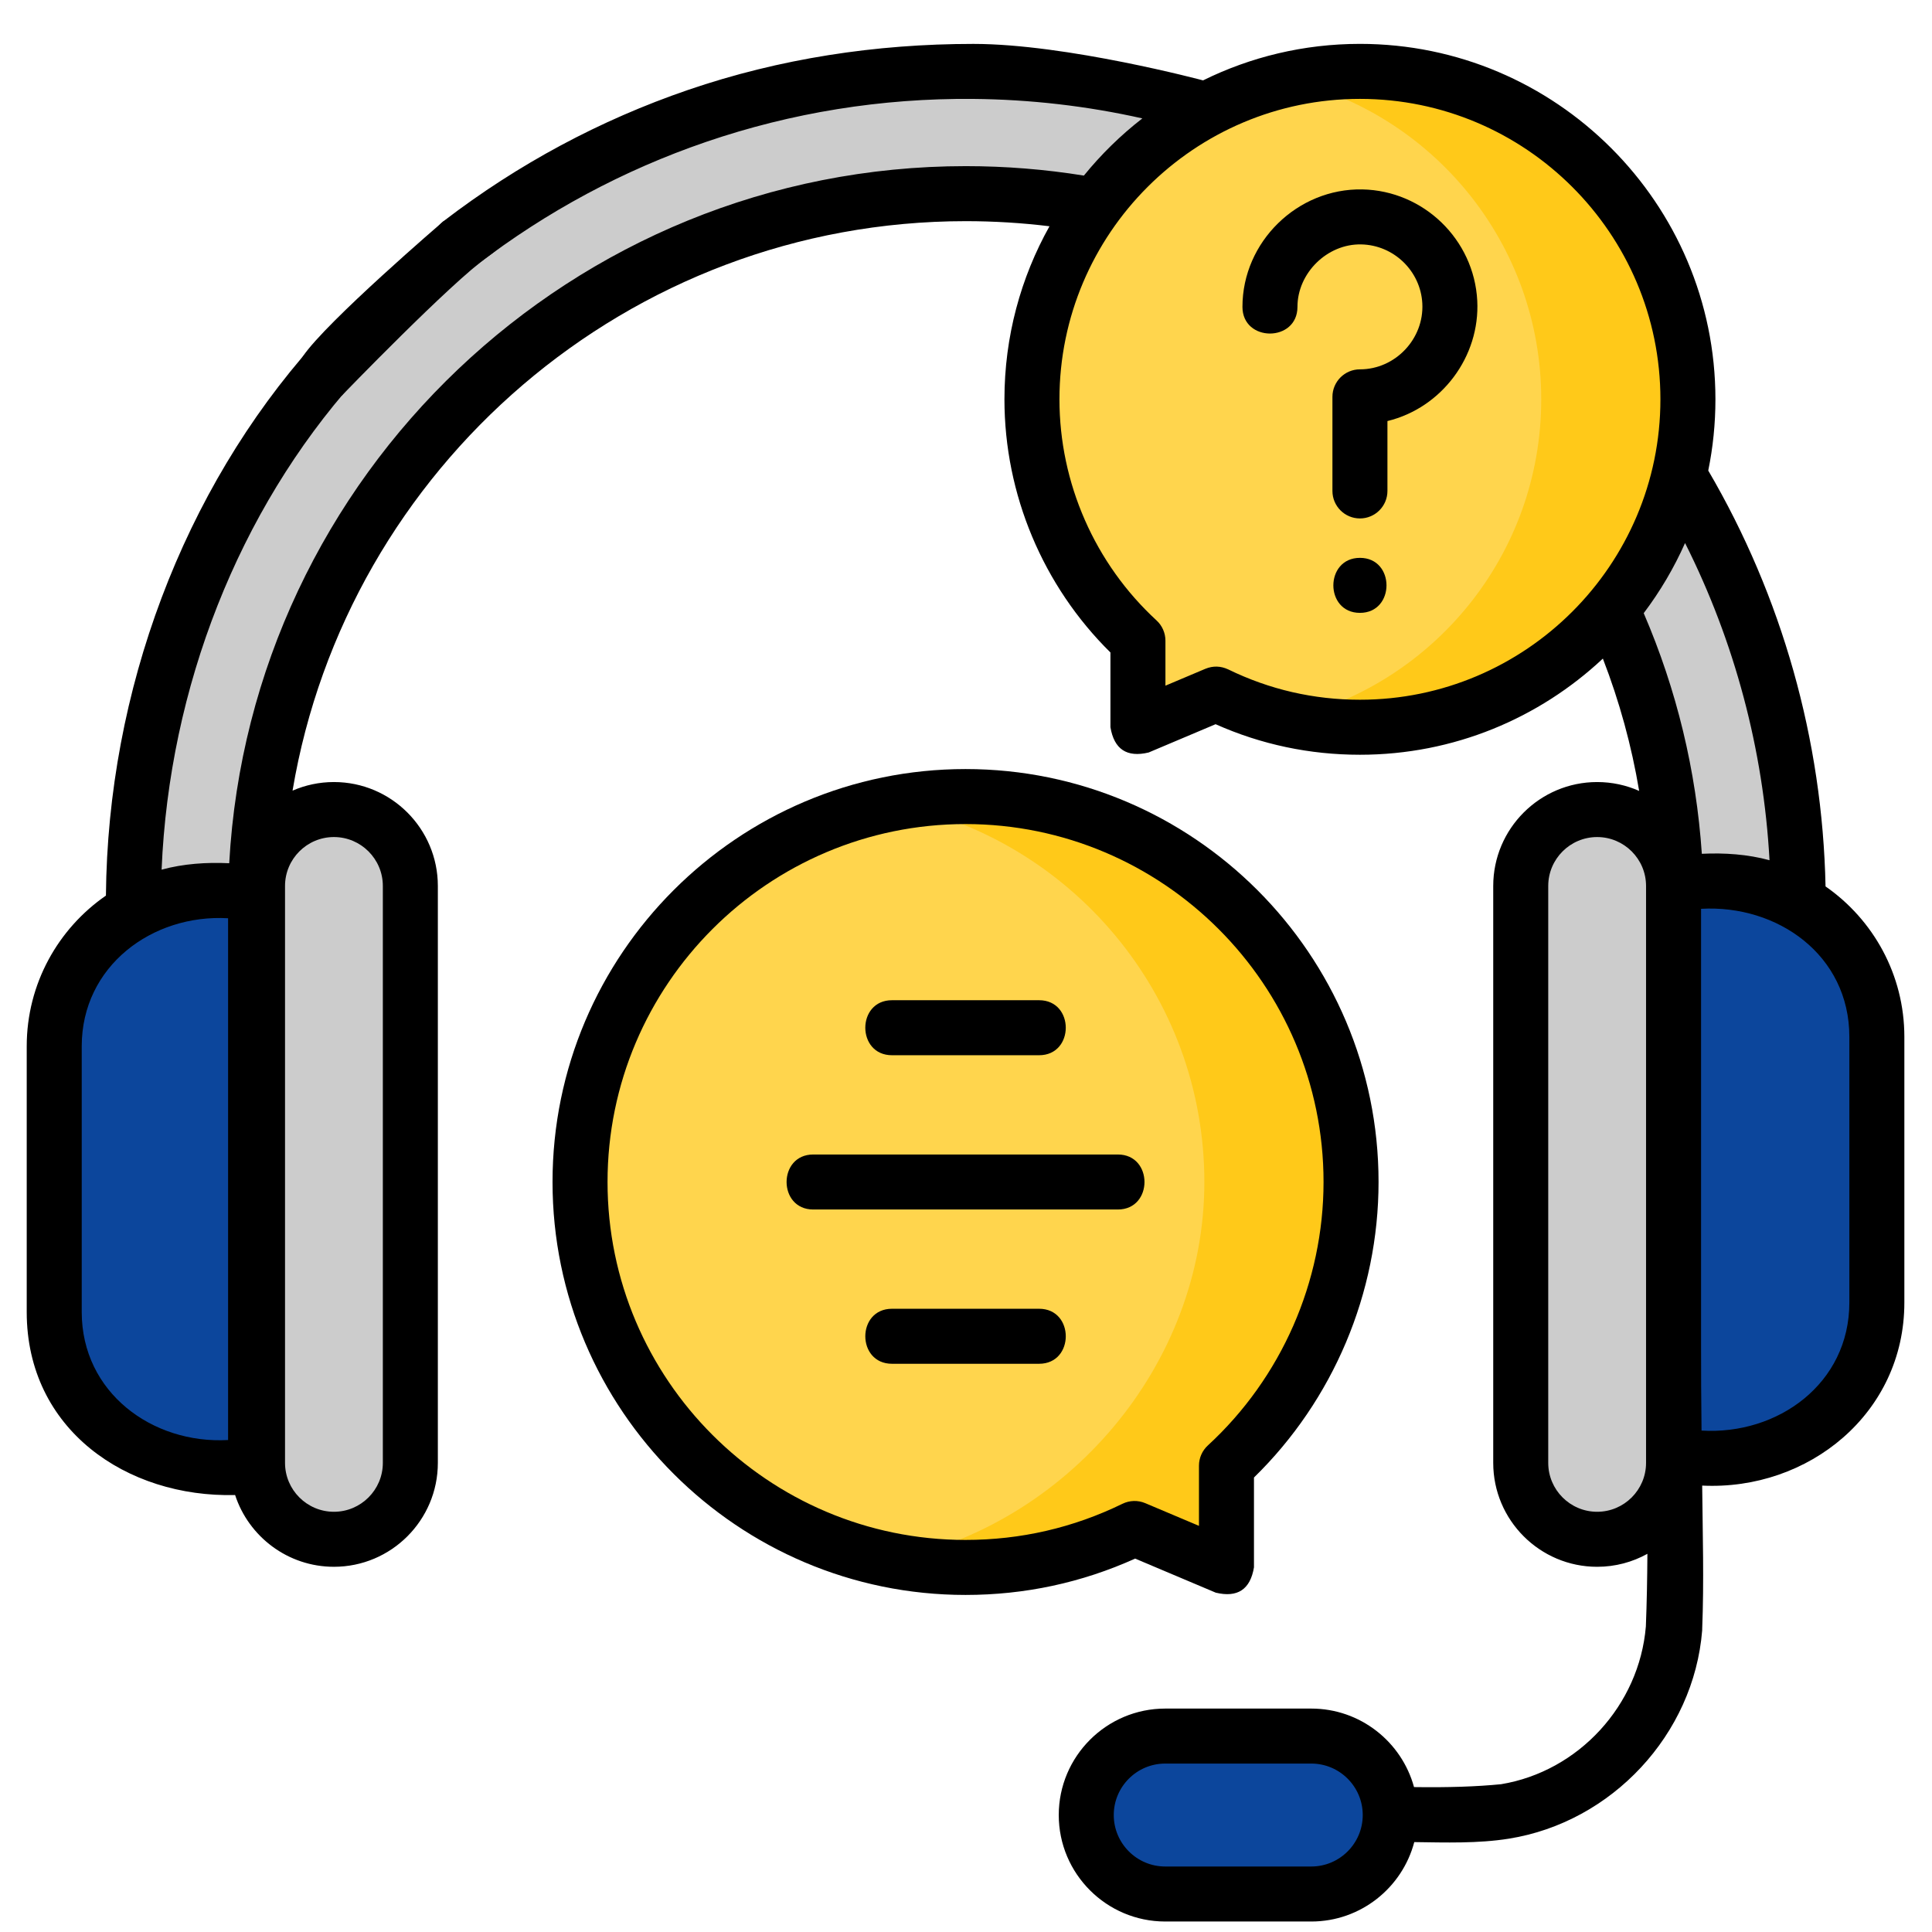
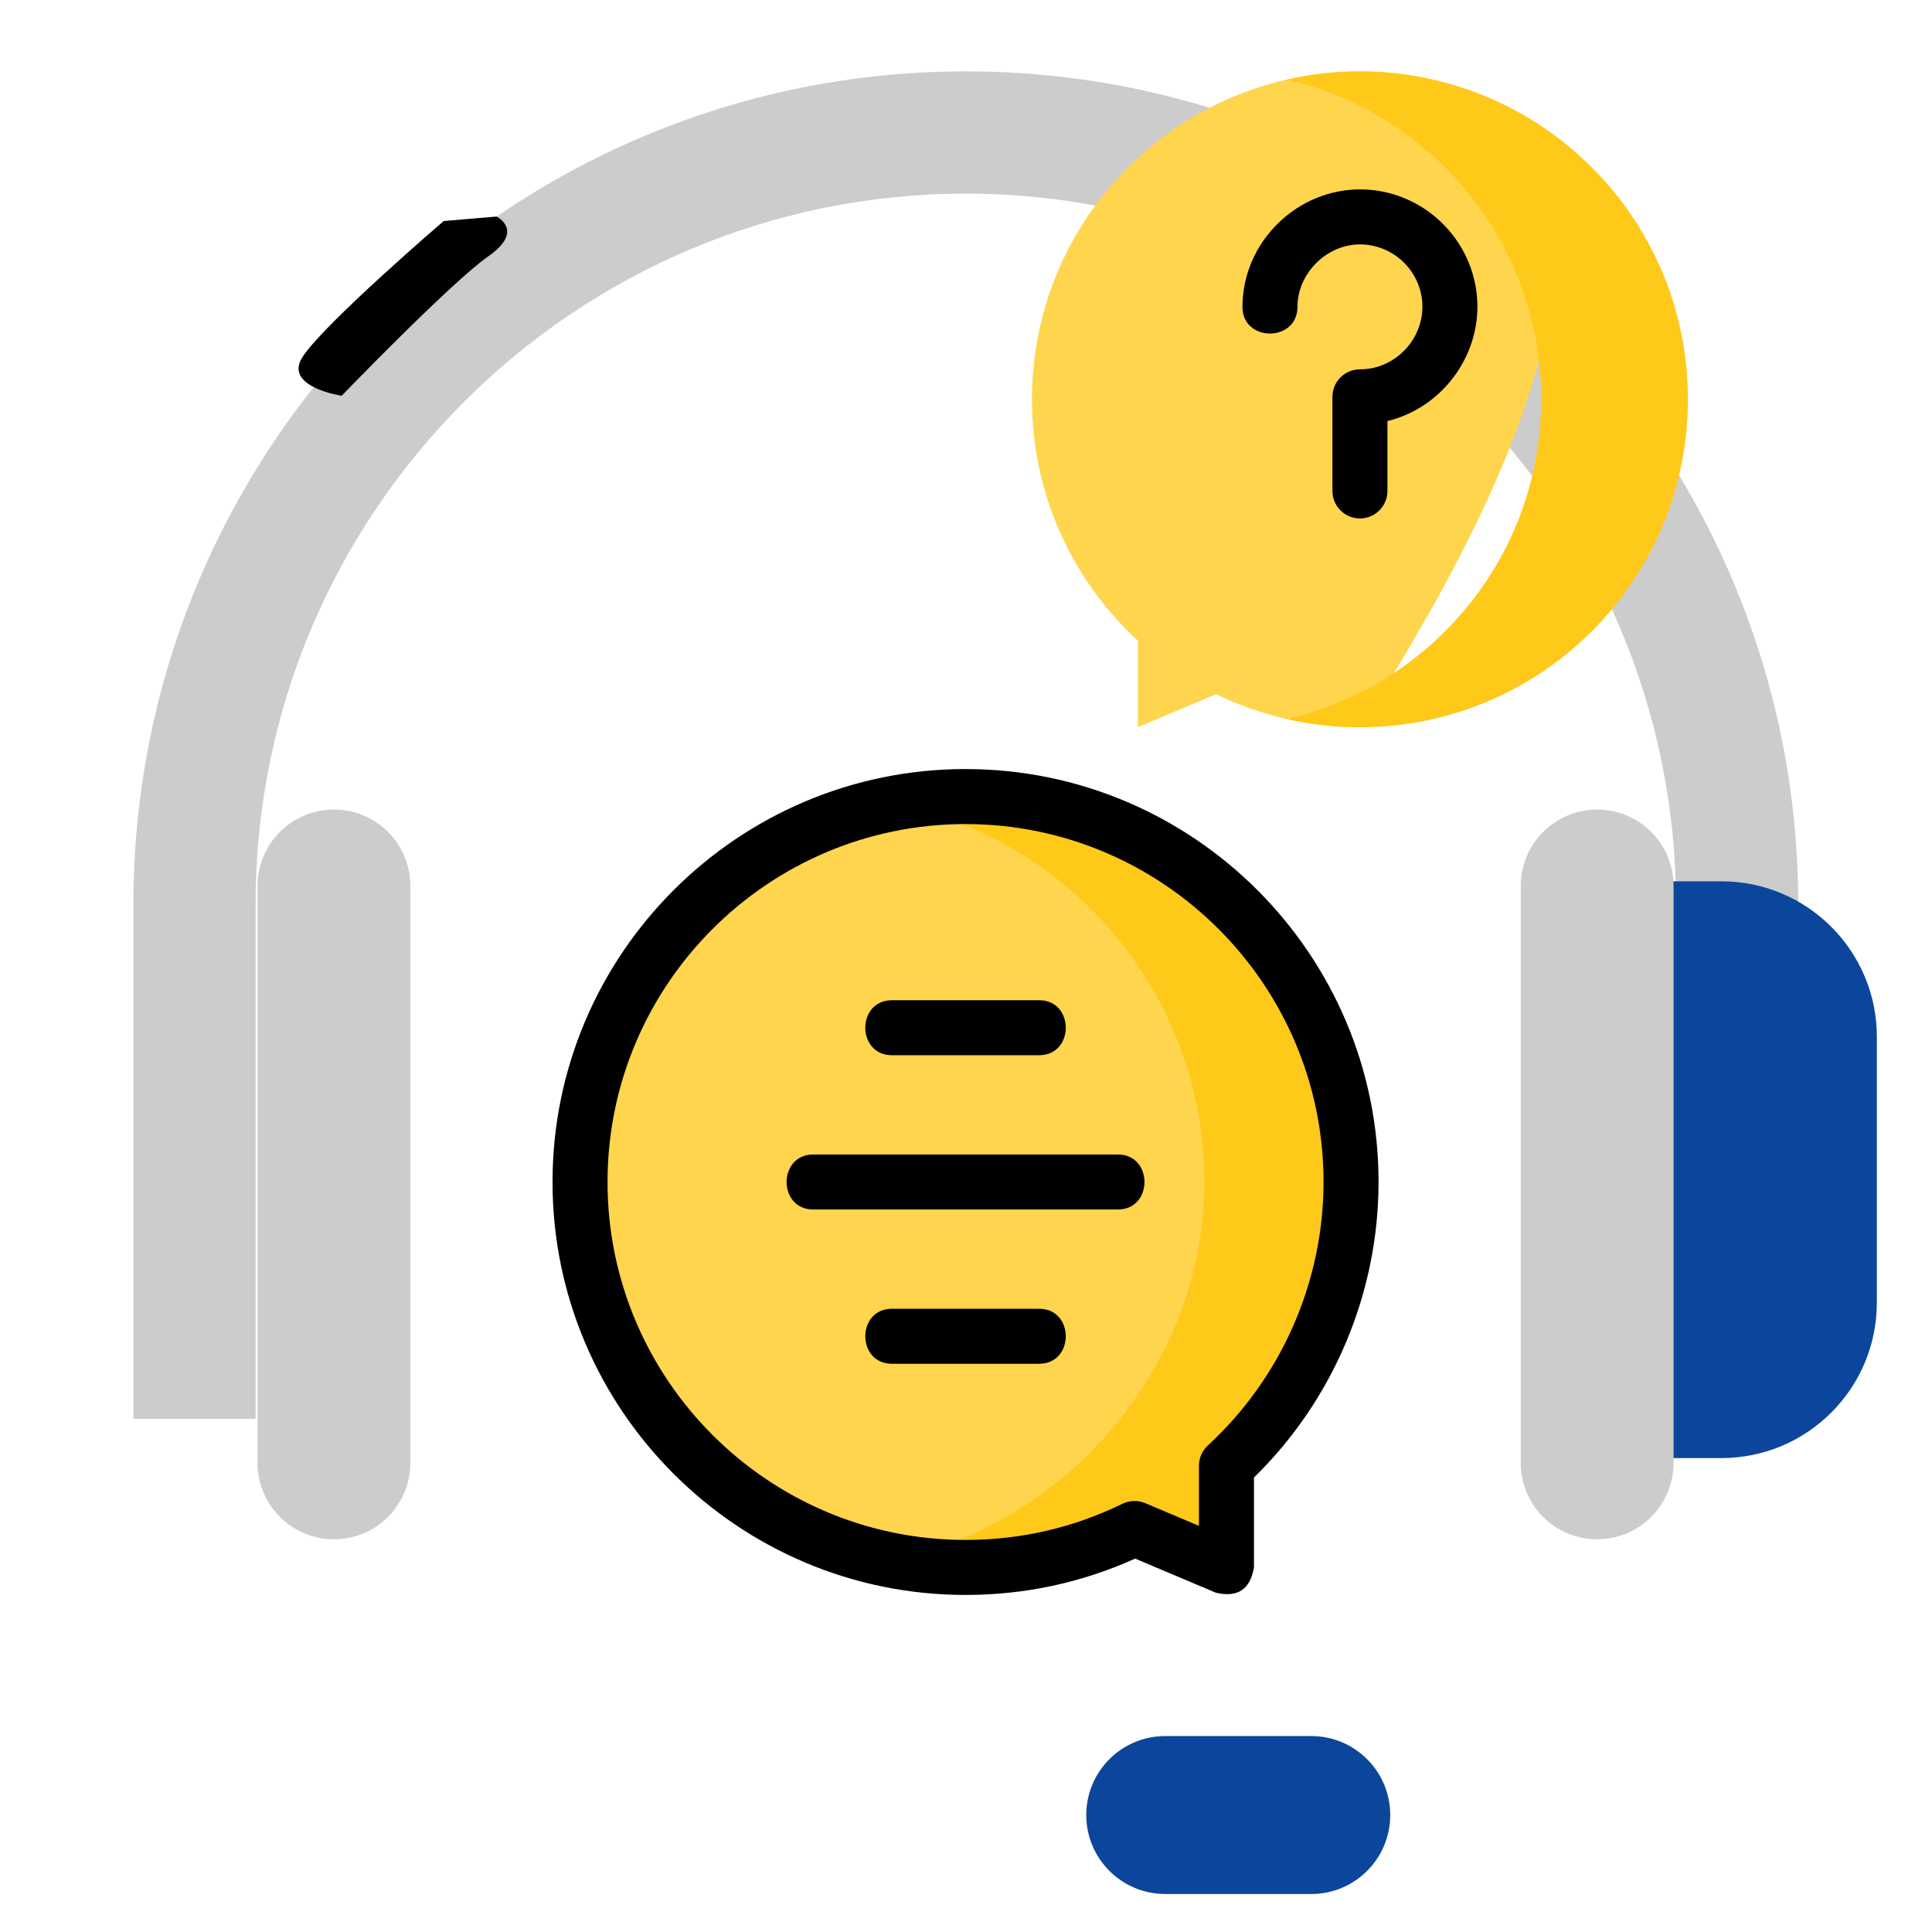
<svg xmlns="http://www.w3.org/2000/svg" xmlns:ns1="http://www.serif.com/" width="100%" height="100%" viewBox="0 0 700 700" xml:space="preserve" style="fill-rule:evenodd;clip-rule:evenodd;stroke-linejoin:round;stroke-miterlimit:2;">
  <g id="Layer-1" ns1:id="Layer 1">
    <g transform="matrix(1,0,0,1,422.185,629.009)">
      <path d="M0,57.225L52.913,57.225C68.716,57.225 81.526,44.415 81.526,28.612C81.526,12.81 68.716,0 52.913,0L0,0C-15.802,0 -28.613,12.81 -28.613,28.612C-28.613,44.415 -15.802,57.225 0,57.225" style="fill:rgb(12,70,156);fill-rule:nonzero;" />
    </g>
    <g transform="matrix(1,0,0,1,651.53,25.862)">
      <path d="M0.001,488.22L-44.27,488.22L-44.27,301.812C-44.27,159.82 -159.708,44.301 -301.599,44.301C-443.49,44.301 -558.929,159.821 -558.929,301.812L-558.929,488.22L-603.198,488.22L-603.198,301.812C-603.198,135.392 -467.901,0 -301.599,0C-135.297,0 0.001,135.392 0.001,301.812L0.001,488.22Z" style="fill:rgb(204,204,204);fill-rule:nonzero;" />
    </g>
    <g transform="matrix(1,0,0,1,120.991,531.712)">
-       <path d="M0,-208.979L-45.002,-208.979C-76.12,-208.979 -101.344,-183.753 -101.344,-152.637L-101.344,-56.341C-101.344,-25.224 -76.118,0 -45.002,0L0,0L0,-208.979Z" style="fill:rgb(12,70,156);fill-rule:nonzero;" />
-     </g>
+       </g>
    <g transform="matrix(1,0,0,1,120.991,557.712)">
      <path d="M0,-264.399C15.291,-264.399 27.685,-252.003 27.685,-236.714L27.685,-27.685C27.685,-12.395 15.29,0 0,0C-15.291,0 -27.685,-12.396 -27.685,-27.685L-27.685,-236.713C-27.686,-252.003 -15.291,-264.399 0,-264.399" style="fill:rgb(204,204,204);fill-rule:nonzero;" />
    </g>
    <g transform="matrix(1,0,0,1,578.676,319.313)">
      <path d="M0,208.979L45.002,208.979C76.12,208.979 101.344,183.753 101.344,152.637L101.344,56.341C101.344,25.224 76.118,0 45.002,0L0,0L0,208.979Z" style="fill:rgb(12,70,156);fill-rule:nonzero;" />
    </g>
    <g transform="matrix(1,0,0,1,578.676,293.315)">
      <path d="M0,264.397C-15.291,264.397 -27.685,252.001 -27.685,236.712L-27.685,27.685C-27.685,12.394 -15.29,0 0,0C15.291,0 27.685,12.395 27.685,27.685L27.685,236.713C27.686,252.003 15.291,264.397 0,264.397Z" style="fill:rgb(204,204,204);fill-rule:nonzero;" />
    </g>
    <g transform="matrix(1,0,0,1,349.833,567.911)">
      <path d="M0,-279.303C77.141,-279.303 139.676,-216.779 139.676,-139.652C139.676,-98.985 122.284,-62.383 94.538,-36.86L94.538,-0.039L61.233,-14.108C42.742,-5.076 21.965,0 -0.001,0C-77.143,0 -139.677,-62.524 -139.677,-139.651C-139.676,-216.779 -77.141,-279.303 0,-279.303Z" style="fill:rgb(255,213,77);fill-rule:nonzero;" />
    </g>
    <g transform="matrix(1,0,0,1,349.833,567.911)">
      <path d="M0,-279.302C-9.087,-279.302 -17.971,-278.434 -26.574,-276.777C37.858,-264.369 86.527,-207.693 86.527,-139.651C86.527,-73.013 36.568,-15.31 -26.958,-2.599C-18.235,-0.893 -9.223,0 0,0C21.965,0 42.743,-5.076 61.234,-14.109L94.54,-0.039L94.54,-36.86C122.286,-62.382 139.677,-98.985 139.677,-139.653C139.676,-216.779 77.141,-279.302 0,-279.302Z" style="fill:rgb(255,201,25);fill-rule:nonzero;" />
    </g>
    <g transform="matrix(1,0,0,1,492.729,263.492)">
-       <path d="M0,-237.63C-65.632,-237.63 -118.836,-184.435 -118.836,-118.815C-118.836,-84.215 -104.04,-53.074 -80.434,-31.36L-80.434,-0.033L-52.098,-12.003C-36.366,-4.318 -18.688,0 0,0C65.632,0 118.836,-53.195 118.836,-118.815C118.838,-184.435 65.632,-237.63 0,-237.63Z" style="fill:rgb(255,213,77);fill-rule:nonzero;" />
+       <path d="M0,-237.63C-65.632,-237.63 -118.836,-184.435 -118.836,-118.815C-118.836,-84.215 -104.04,-53.074 -80.434,-31.36L-80.434,-0.033L-52.098,-12.003C-36.366,-4.318 -18.688,0 0,0C118.838,-184.435 65.632,-237.63 0,-237.63Z" style="fill:rgb(255,213,77);fill-rule:nonzero;" />
    </g>
    <g transform="matrix(1,0,0,1,492.729,263.492)">
      <path d="M0,-237.63C-9.135,-237.63 -18.031,-236.599 -26.574,-234.647C26.263,-222.58 65.688,-175.3 65.688,-118.815C65.688,-62.331 26.266,-15.054 -26.568,-2.984C-18.025,-1.032 -9.134,0 0,0C65.632,0 118.836,-53.195 118.836,-118.815C118.838,-184.435 65.632,-237.63 0,-237.63" style="fill:rgb(255,201,25);fill-rule:nonzero;" />
    </g>
    <g transform="matrix(1,0,0,1,670.054,240.146)">
-       <path d="M0,231.805C0,261.171 -25.927,279.851 -53.553,278.181C-53.677,267.472 -53.748,256.762 -53.728,246.053C-53.728,233.168 -73.659,233.168 -73.659,246.053L-73.659,289.881C-73.659,299.651 -81.608,307.6 -91.378,307.6C-101.149,307.6 -109.098,299.652 -109.098,289.881L-109.098,80.853C-109.098,71.082 -101.149,63.134 -91.378,63.134C-81.608,63.134 -73.659,71.083 -73.659,80.853L-73.659,246.053C-73.659,258.937 -53.728,258.937 -53.728,246.053L-53.728,89.133C-26.035,87.565 0,105.889 0,135.509L0,231.805ZM-177.325,13.381C-194.06,13.381 -210.117,9.682 -225.049,2.389C-227.783,1.12 -230.534,1.045 -233.301,2.163L-247.794,8.286L-247.794,-8.014C-247.794,-10.801 -248.96,-13.462 -251.012,-15.348C-273.373,-35.915 -286.196,-65.119 -286.196,-95.469C-286.196,-155.488 -237.357,-204.318 -177.325,-204.318C-117.294,-204.318 -68.454,-155.488 -68.454,-95.469C-68.454,-35.449 -117.292,13.381 -177.325,13.381M-28.925,71.531C-36.835,69.371 -45.267,68.803 -53.448,69.201C-55.49,39.031 -62.559,9.757 -74.506,-17.984C-68.592,-25.811 -63.55,-34.329 -59.525,-43.396C-41.568,-7.691 -31.119,31.488 -28.925,71.531M-194.956,436.123L-247.869,436.123C-258.151,436.123 -266.517,427.759 -266.517,417.476C-266.517,407.193 -258.152,398.829 -247.869,398.829L-194.956,398.829C-184.674,398.829 -176.309,407.193 -176.309,417.476C-176.309,427.759 -184.674,436.123 -194.956,436.123M-549.063,63.132C-539.292,63.132 -531.343,71.082 -531.343,80.852L-531.343,289.881C-531.343,299.651 -539.292,307.6 -549.063,307.6C-558.834,307.6 -566.783,299.652 -566.783,289.881L-566.783,80.854C-566.783,71.082 -558.834,63.132 -549.063,63.132M-640.442,235.225L-640.442,138.929C-640.442,109.878 -614.873,90.976 -587.416,92.553L-587.416,281.601C-614.888,283.124 -640.442,264.367 -640.442,235.225ZM-8.625,81.024C-9.72,27.987 -24.387,-23.993 -51.122,-69.654C-49.418,-77.996 -48.522,-86.63 -48.522,-95.469C-48.523,-166.478 -106.303,-224.249 -177.325,-224.249C-197.714,-224.249 -217.011,-219.487 -234.164,-211.019C-234.164,-211.019 -283.601,-224.237 -317.361,-224.237C-352.753,-224.237 -387.543,-218.937 -420.765,-207.56C-452.625,-196.652 -482.405,-180.671 -509.283,-160.065C-519.676,-152.097 -507.118,-136.612 -497.155,-144.248C-471.995,-163.54 -444.121,-178.496 -414.309,-188.705C-383.226,-199.348 -350.675,-204.589 -317.535,-204.308C-296.817,-204.127 -276.227,-201.754 -256.159,-197.247C-263.988,-191.171 -271.099,-184.214 -277.344,-176.526C-291.41,-178.798 -305.788,-179.95 -320.122,-179.95C-462.512,-179.95 -579.251,-67.96 -587.006,72.621C-595.179,72.223 -603.602,72.792 -611.503,74.947C-608.752,8.889 -583.568,-55.131 -541.419,-102.354C-532.838,-111.966 -547.708,-125.237 -556.287,-115.625C-603.649,-62.564 -631.028,10.156 -631.675,84.345C-649,96.321 -660.372,116.322 -660.372,138.929L-660.372,235.225C-660.372,277.785 -624.133,302.521 -584.869,301.532C-579.952,316.608 -565.76,327.531 -549.063,327.531C-528.302,327.531 -511.412,310.642 -511.412,289.881L-511.412,80.853C-511.412,60.092 -528.302,43.203 -549.063,43.203C-554.39,43.203 -559.46,44.315 -564.058,46.319C-544.393,-70.632 -442.493,-160.016 -320.122,-160.016C-309.99,-160.016 -299.834,-159.394 -289.805,-158.165C-300.198,-139.601 -306.126,-118.214 -306.126,-95.467C-306.126,-61.042 -292.181,-27.865 -267.723,-3.743L-267.723,23.316C-266.393,31.33 -261.778,34.39 -253.879,32.496L-229.622,22.248C-213.138,29.593 -195.568,33.315 -177.324,33.315C-143.321,33.315 -112.352,20.071 -89.307,-1.527C-83.293,14.011 -78.9,30.035 -76.158,46.418C-80.814,44.352 -85.964,43.204 -91.377,43.204C-112.138,43.204 -129.028,60.095 -129.028,80.855L-129.028,289.883C-129.028,310.643 -112.138,327.534 -91.377,327.534C-84.777,327.534 -78.57,325.826 -73.171,322.831C-73.222,331.637 -73.382,340.44 -73.728,349.156C-76.101,377.707 -98.115,401.68 -126.191,406.309C-135.112,407.186 -145.286,407.526 -157.728,407.348C-162.188,390.975 -177.188,378.902 -194.956,378.902L-247.869,378.902C-269.141,378.902 -286.447,396.207 -286.447,417.48C-286.447,438.753 -269.142,456.054 -247.869,456.054L-194.956,456.054C-177.07,456.054 -161.989,443.819 -157.64,427.279C-146.395,427.431 -134.49,427.825 -123.325,426.033C-86.088,420.075 -56.343,388.331 -53.321,350.551C-53.311,350.418 -53.327,350.287 -53.321,350.155C-52.628,332.814 -53.151,315.3 -53.321,298.112C-14.803,299.979 19.931,271.907 19.931,231.805L19.931,135.509C19.931,112.962 8.619,93.009 -8.625,81.024Z" style="fill-rule:nonzero;" />
-     </g>
+       </g>
    <g transform="matrix(1,0,0,1,406.692,312.742)">
      <path d="M0,232.106C-17.792,240.797 -36.921,245.203 -56.858,245.203C-128.382,245.203 -186.569,187.027 -186.569,115.518C-186.569,44.009 -128.382,-14.168 -56.858,-14.168C14.665,-14.168 72.852,44.009 72.852,115.518C72.852,151.677 57.573,186.47 30.934,210.974C28.882,212.861 27.716,215.521 27.716,218.309L27.716,240.102L8.254,231.88C5.599,230.757 2.59,230.84 0,232.106ZM33.801,264.31C41.7,266.204 46.315,263.145 47.645,255.13L47.645,222.592C76.384,194.527 92.783,155.757 92.783,115.518C92.783,33.019 25.655,-34.098 -56.858,-34.098C-139.372,-34.098 -206.5,33.019 -206.5,115.518C-206.5,198.016 -139.372,265.134 -56.858,265.134C-35.408,265.134 -14.758,260.707 4.589,251.969L33.801,264.31Z" style="fill-rule:nonzero;" />
    </g>
    <g transform="matrix(1,0,0,1,323.178,362.399)">
      <path d="M0,19.931L53.309,19.931C66.194,19.931 66.194,0 53.309,0L0,0C-12.885,0 -12.885,19.931 0,19.931" style="fill-rule:nonzero;" />
    </g>
    <g transform="matrix(-1,0,0,1,323.18,494.121)">
      <path d="M-53.309,-19.931L0,-19.931C12.885,-19.931 12.885,0 0,0L-53.309,0C-66.194,0 -66.194,-19.931 -53.309,-19.931" style="fill-rule:nonzero;" />
    </g>
    <g transform="matrix(-1,0,0,1,294.658,438.226)">
      <path d="M-110.35,-19.931L0,-19.931C12.885,-19.931 12.885,0 0,0L-110.35,0C-123.235,0 -123.235,-19.931 -110.35,-19.931" style="fill-rule:nonzero;" />
    </g>
    <g transform="matrix(1,0,0,1,493.603,187.391)">
      <path d="M0,-118.764C-23.54,-119.214 -43.44,-99.75 -43.44,-76.207C-43.44,-63.322 -23.509,-63.322 -23.509,-76.207C-23.509,-88.475 -12.709,-99.106 -0.401,-98.837C11.398,-98.599 21.12,-89.193 21.731,-77.424C22.396,-64.628 11.957,-53.571 -0.873,-53.571C-6.376,-53.571 -10.838,-49.109 -10.838,-43.605L-10.838,-9.516C-10.838,-4.012 -6.376,0.45 -0.873,0.45C4.631,0.45 9.092,-4.012 9.092,-9.516L9.092,-34.836C28.777,-39.61 42.685,-58.216 41.634,-78.457C40.483,-100.612 22.196,-118.318 0,-118.764Z" style="fill-rule:nonzero;" />
    </g>
    <g transform="matrix(1,0,0,1,492.729,222.053)">
-       <path d="M0,-19.931C-12.825,-19.931 -12.846,0 0,0C12.825,0 12.846,-19.931 0,-19.931" style="fill-rule:nonzero;" />
-     </g>
+       </g>
    <g transform="matrix(1,0,0,1,160.772,141.776)">
      <path d="M0,-61.696C0,-61.696 -42.734,-25.069 -51.049,-12.62C-58.42,-1.582 -36.984,1.616 -36.984,1.616C-36.984,1.616 2.681,-39.501 16.13,-48.89C29.578,-58.28 19.118,-63.312 19.118,-63.312L0,-61.696Z" style="fill-rule:nonzero;" />
    </g>
  </g>
</svg>